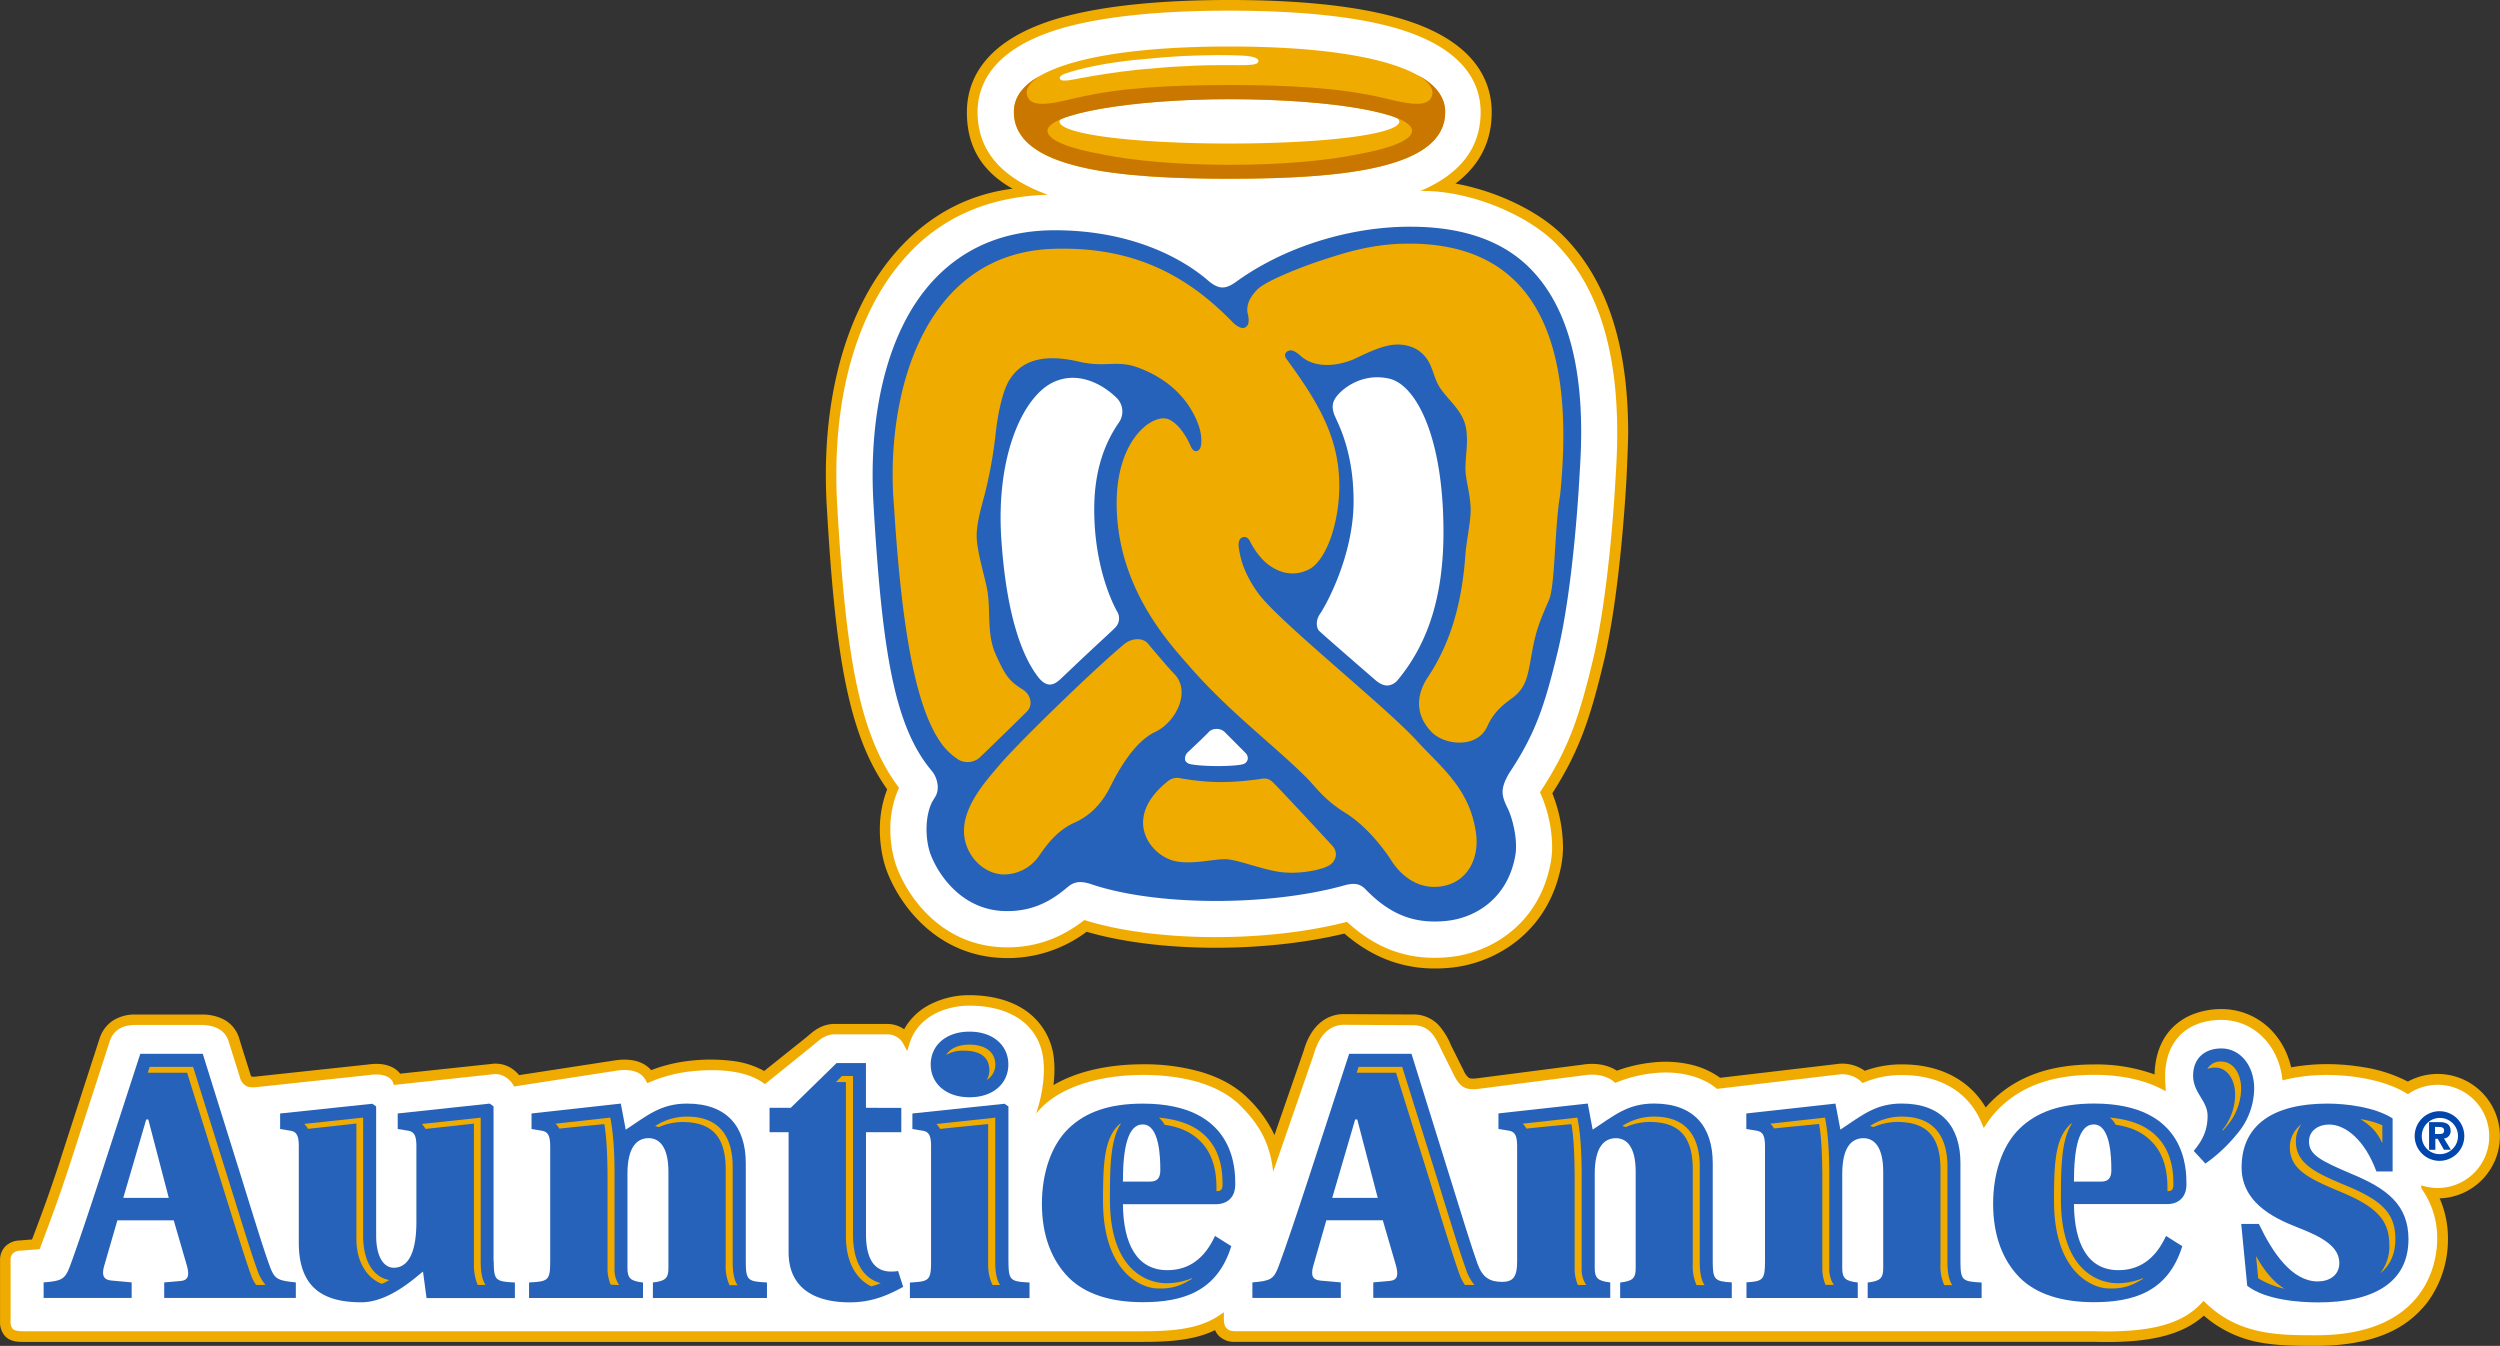
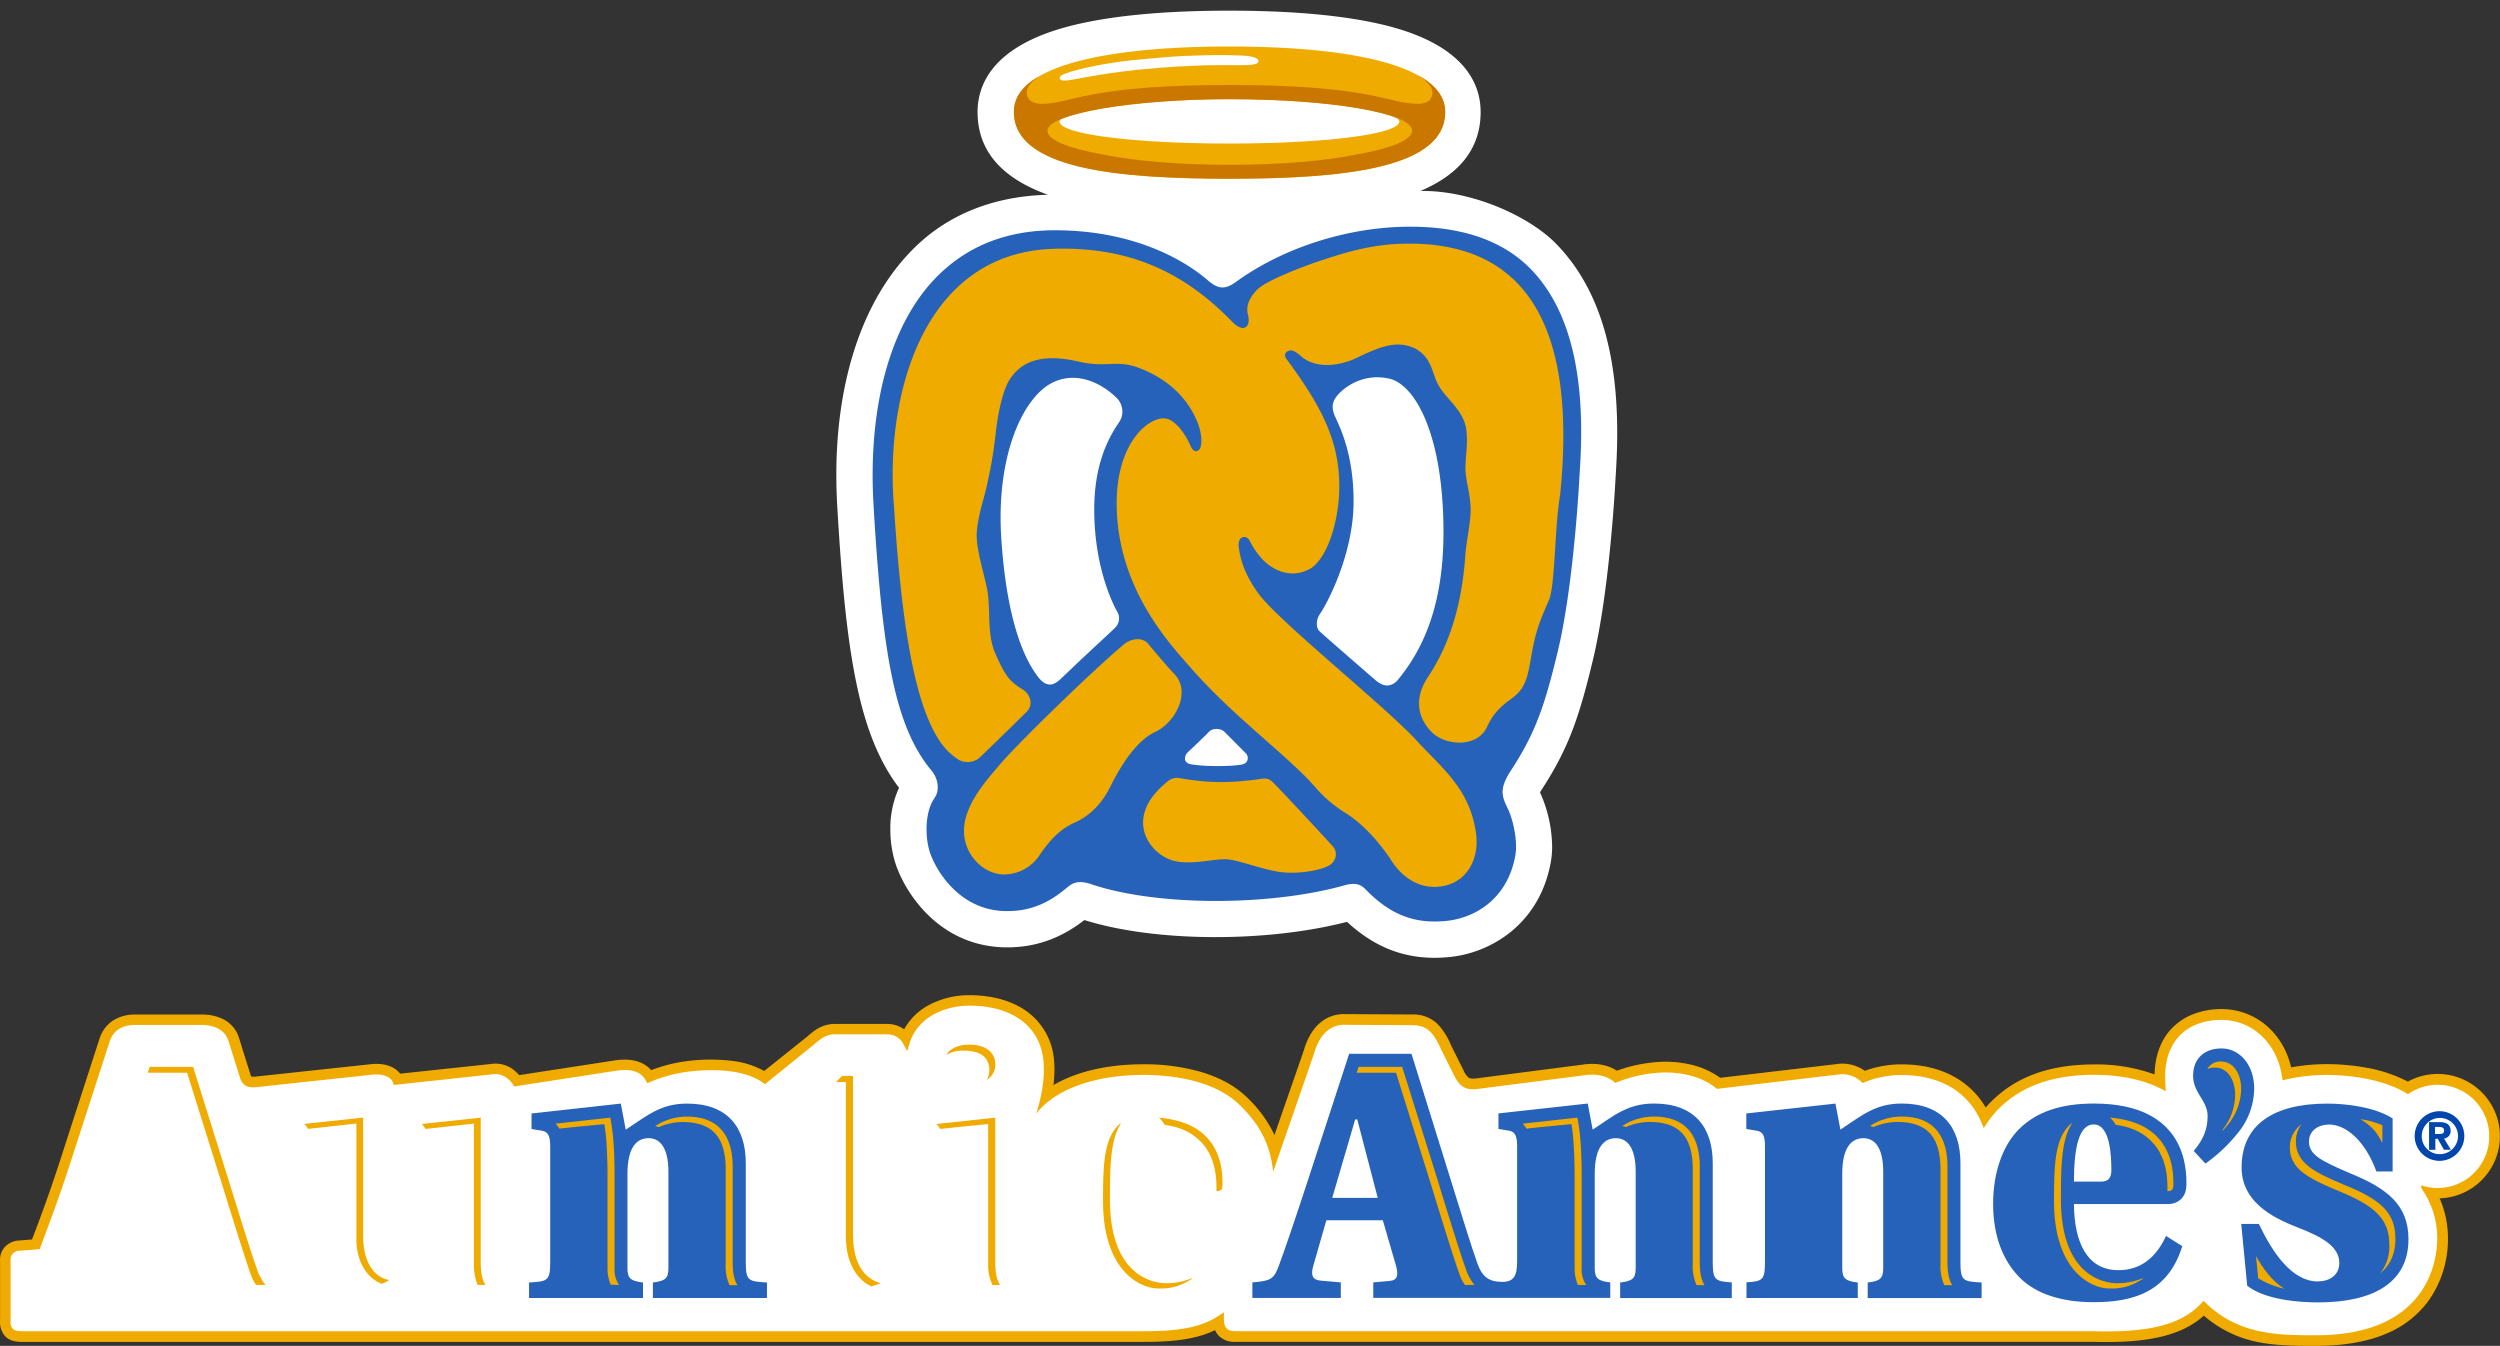
<svg xmlns="http://www.w3.org/2000/svg" id="text" viewBox="0 0 937.1 504.49">
  <rect x="0" y="0" width="937.1" height="504.49" fill="#333333" stroke="none" />
  <title>auntieannes</title>
  <path d="M868.28,504.49c10.13,0,19.55-1.61,26.71-4.79A37.33,37.33,0,0,0,910,488a39.69,39.69,0,0,0,7.59-23.58,36.91,36.91,0,0,0-3.12-15.23,23.32,23.32,0,1,0-11.91-43.77,54.1,54.1,0,0,0-16.65-5.39,82.94,82.94,0,0,0-13.49-1.15,73.86,73.86,0,0,0-13.61,1.21,31.27,31.27,0,0,0-2.52-7,28.2,28.2,0,0,0-5.84-7.85,25.83,25.83,0,0,0-17.75-7,29,29,0,0,0-10.34,1.82,22.15,22.15,0,0,0-8.54,5.68c-3.92,4.24-6,10-6.21,17A63.42,63.42,0,0,0,784.93,399c-16.38,0-28.89,4.45-38.23,13.6-0.81.79-1.6,1.65-2.37,2.55a30.91,30.91,0,0,0-10.89-11c-5.74-3.43-12.66-5.18-20.55-5.18A40.31,40.31,0,0,0,699,401.38a14.6,14.6,0,0,0-10.51-2.54h0.12L644.79,404a30.63,30.63,0,0,0-10.87-4.91,42.13,42.13,0,0,0-14.19-.86,55.54,55.54,0,0,0-13.66,3.11c-2.13-1.38-6.33-3.23-12.61-2.31h0.07l-40,5.18c-2.15.26-2.75-.09-2.94-0.21a6.66,6.66,0,0,1-1.93-2.65l-4.77-9.55a25.4,25.4,0,0,0-5-7.93,13.06,13.06,0,0,0-9.74-3.6l-25-.14h0.08c-7.36-.2-13,4.77-15.52,13.63l-11,31.72q-0.42-.94-0.89-1.85a47.77,47.77,0,0,0-9.1-12c-4.31-4.31-10.12-7.59-17.26-9.75a76.6,76.6,0,0,0-22-2.94c-13.39,0-25,2.76-33.58,7.79a48,48,0,0,0,.37-5.8,26.35,26.35,0,0,0-.12-3,24.92,24.92,0,0,0-9.75-18.46c-5.54-4.21-13.2-6.44-22.14-6.44a32,32,0,0,0-15,3.68,23,23,0,0,0-9.34,9.1,11,11,0,0,0-6.48-2h-19.2c-5.06-.1-8.1,2.52-10.78,4.86l-16,12.78a32.18,32.18,0,0,0-11.37-3.71,67.59,67.59,0,0,0-17.46,0,56.49,56.49,0,0,0-13.51,3.4c-2.35-2.67-6.57-4.83-14.15-3.58h0L194.59,403a13.94,13.94,0,0,0-1.1-1.15,11.13,11.13,0,0,0-9.24-3.06h0.09L150,402.45a8.48,8.48,0,0,0-2.14-1.93c-2.49-1.58-5.83-2.08-9.93-1.5l-41.5,4.46H96.41a7.8,7.8,0,0,1-2.11.07,1.12,1.12,0,0,1-.36-0.61l-3-9.53L89.59,389h0a11.78,11.78,0,0,0-6.16-7.09,17.44,17.44,0,0,0-7.32-1.62H50.75A15,15,0,0,0,42,382.78a12.59,12.59,0,0,0-4.76,6.81v-0.06c-13.88,42.86-15.14,46.76-15.28,47.22l0.06-.2c-3.56,10.89-6.55,18.88-8.74,24.71L12,464.61,7,465a7.65,7.65,0,0,0-5.2,2.42,7.25,7.25,0,0,0-1.78,5V495.3a7.92,7.92,0,0,0,1.7,5.33C3.71,503,7,503,8.61,503H428.33c10.83,0,19.76-.81,27.13-4.42a6.41,6.41,0,0,0,1.46,2.19,8.12,8.12,0,0,0,6.2,2.21H784.8c20.4,0.58,33-2.38,41.29-9.82a43.76,43.76,0,0,0,19.76,9.8C853.17,504.5,861.17,504.49,868.28,504.49Z" fill="#f0ab00" />
  <path d="M868.27,500.5c41.41,0,45.28-27.58,45.28-36a31.76,31.76,0,0,0-5.73-18.77l-0.22-.31v-1.11a19.34,19.34,0,1,0-5-34.16c-10.52-6.68-25.77-7.21-30.2-7.21a67.14,67.14,0,0,0-15.54,1.7l-1.27.3-0.19-1.3c-1.81-12.57-11.16-21.34-22.72-21.34-12.37,0-22.28,7.56-21,24.22l0.13,2.51-1.91-1c-6.84-3.41-15.24-5.14-25-5.14-15.29,0-26.88,4.08-35.45,12.46A37.23,37.23,0,0,0,744.8,421l-1.21,1.83-0.85-2c-4.85-11.52-15.46-17.86-29.85-17.86a36.32,36.32,0,0,0-14,2.69l-0.76.31-0.56-.6a10.44,10.44,0,0,0-8.58-2.59l-45.4,5.37-0.39-.32c-5.47-4.45-14.08-6.53-23-5.59a50.77,50.77,0,0,0-14.06,3.41l-0.67.27-0.55-.46s-3.55-3.51-10.83-2.44L554,408.17c-4.75.57-6.78-.83-8.91-5l-4.81-9.63c-2.57-5.65-4.82-9.36-11.13-9.26l-25-.14c-5.88-.16-9.75,4.15-11.62,10.86l-15.3,44.2c-1.2-10.77-5.13-17.6-12.29-24.76-8-8-21.46-11.51-36.46-11.51-17.41,0-32.65,5-40.12,14.53,0,0,3.58-9.69,2.82-19.27-1-13.29-11.49-21.23-27.91-21.23-8.33,0-19.19,3.75-22.38,14.3L340.08,394l-1.37-2.52a6.7,6.7,0,0,0-6.26-3.76H313.2c-3.4-.1-5.42,1.49-8.22,3.93l-18.25,14.73-0.74-.53c-5.81-4.15-15.45-5.59-27.88-4.17a54.86,54.86,0,0,0-14.52,3.92l-1,.4-0.51-1c-1.08-2-3.69-4.87-11.43-3.6l-37.92,5.85s-2.6-5.27-8-4.57l-36.14,3.91-1,.08-0.29-.93c0-.16-1.33-3.91-9-2.77l-41.51,4.46c-1,.13-3.14.33-4.34-0.29a4.91,4.91,0,0,1-2.43-3l-3-9.57-1.37-4.38c-1.55-4.78-6.19-5.88-9.78-6H50.75c-5.55,0-8.51,2.48-9.73,6.46l-15.23,47c-3.59,11-6.6,19-8.79,24.87l-2.13,5.73-7.46.57a3.78,3.78,0,0,0-2.69,1.13,3.3,3.3,0,0,0-.75,2.4v22.76A4.22,4.22,0,0,0,4.68,498c0.72,0.83,2.29,1,3.9,1H428.33c11.93,0,21.34-1,28.52-5.83l1.91-1.28v2.31s-0.14,2.63,1,3.68c0.76,0.72,1.5,1.11,3.45,1.11H784.84c20.87,0.6,32.93-2.53,40.31-10.48l0.83-.9,0.88,0.85C839.34,500.53,854.37,500.51,868.27,500.5Z" fill="#fff" />
  <path d="M734.85,472.79V436c0-13.62-7-22.35-22-22.35-9.78,0-14.81,4.36-23,9.78L688,413.67l-33.41,3.7v5.82l4,0.66c2.25,0.4,3,2,3,5.82v43.12c0,6.92-.73,7.5-6.94,7.88v5.88h41.72v-5.82c-4.49-.53-5.82-1.46-5.82-5.29V440c0-9.92,3.44-13.36,7.94-13.36,4,0,7.41,3.17,7.41,12.57v36.24c0,3.84-1.33,4.76-5.82,5.29v5.82h42.71v-5.82C735.65,480.33,734.85,480.11,734.85,472.79Z" fill="#2662b9" />
  <path d="M832.65,393c-6.22,0-10.58,3.7-10.58,10.19s5.42,9.39,5.42,15.08c0,4.57-1.32,8.58-5.2,13.13l4.39,4.75a58.47,58.47,0,0,0,11.66-10.87,26.61,26.61,0,0,0,6.61-17.2C845,399.52,839.79,393,832.65,393Z" fill="#2662b9" />
-   <path d="M100.84,473.85c-2.38-6.61-6.22-19.18-10.58-33.2L76,395H52.59L37.64,441c-4.63,14.15-8.86,26.72-11.37,33.47-1.85,5-3,5.68-9.92,6.22v5.82h33v-5.82L41.85,480c-3-.26-3.83-1.85-2.78-5.56L44,457.42H65.12l4.76,16.4c1.19,4,.93,6.08-2.25,6.35l-6.08.53v5.82h49.34V480.7C103.59,479.94,102.83,479.41,100.84,473.85ZM46.21,449l8.6-29.37h0.78L63.26,449H46.21Zm317.21-37.7c9,0,14.55-5.29,14.55-12.3s-5.56-12.3-14.55-12.3S348.87,392,348.87,399s5.57,12.3,14.56,12.3h0ZM334,476.63c-5.82,0-9.39-4.1-9.39-14V424.39h13.23v-9.13H324.59V398.47h-11L296.4,415.26h-7.94v9.13h7.14v45c0,13.76,10.18,18.78,22.88,18.78,7.34,0,13.26-2,20.07-5.81l-1.91-5.93a16,16,0,0,1-2.63.2h0ZM185,472.8V414.73l-1.4-1.06-34.52,3.7v5.82l4,0.66c2.25,0.4,3,2,3,5.82V458c0,13.89-4.37,17.2-8.47,17.2-3.7,0-6.61-4-6.61-12V414.73l-1.46-1L105,417.38v5.82l4,0.66c2.25,0.4,3,2,3,5.82v36.11c0,16.67,8.86,22.36,23.41,22.36,10.71,0,20.77-9.79,23.15-11.51l1.32,9.92H193v-5.82c-7.13-.41-7.92-0.63-7.92-7.95H185Zm193,0V414.73l-1.46-1L342,417.38v5.82l4,0.66c2.25,0.4,3,2,3,5.82V472.8c0,7.28-.79,7.54-7.93,7.94v5.82h44.84v-5.82c-7.09-.41-7.89-0.63-7.89-8h0Z" fill="#2662b9" />
  <path d="M642,472.79V436c0-13.62-7-22.35-22-22.35-9.78,0-14.81,4.36-23,9.78l-1.85-9.78-33.47,3.7v5.82l4,0.66c2.24,0.4,3,2,3,5.82v43.12c0,5.57-1.26,7.8-5.81,7.72-4.31-.07-7.08-1.45-9-6.66-2.38-6.61-6.21-19.18-10.58-33.2L529.08,395H505.72l-15,46c-4.62,14.15-8.86,26.72-11.37,33.47-1.85,5-3,5.68-9.91,6.22v5.82h33.15v-5.82l-7.54-.66c-3-.26-3.83-1.85-2.78-5.56l4.9-17.07h21.16l4.77,16.4c1.2,4,.93,6.08-2.25,6.35l-6.09.53v5.82h88.83V480.7c-4.49-.53-5.82-1.46-5.82-5.29V440c0-9.92,3.44-13.36,7.94-13.36,4,0,7.41,3.17,7.41,12.57v36.24c0,3.84-1.33,4.76-5.82,5.29v5.82h41.84v-5.87C642.77,480.3,642,479.75,642,472.79ZM499.37,449l8.6-29.37h0.79L516.43,449H499.37Z" fill="#2662b9" />
  <path d="M840.1,458.77h6.61c5.16,10.85,12.43,21.56,22.09,21.56,4.24,0,8.07-2.25,8.07-6.88,0-6.09-6.21-9.66-14.94-13.09-7-2.78-21.69-8.33-21.69-22.75,0-15.87,11.77-23.94,32.14-23.94,7.14,0,17.86,1.32,24.47,5.55v19.89h-6.08c-4.37-11.9-11.64-17.59-17.72-17.59-4,0-7.55,2.25-7.55,6.35,0,4.89,4.1,7.14,16,12.17,13.1,5.42,21.29,11.51,21.29,24.47,0,16.4-13.35,23.68-33.86,23.68-7.14,0-19.71-.92-26.58-6.22Z" fill="#2662b9" />
  <path d="M232.7,413.67l1.85,9.78c8.2-5.42,13.23-9.78,23-9.78,15,0,22,8.73,22,22.35v36.77c0,7.28.79,7.54,7.94,7.94v5.82H244.73v-5.82c4.49-.53,5.82-1.46,5.82-5.29V439.2c0-9.39-3.44-12.57-7.41-12.57-4.5,0-7.94,3.44-7.94,13.36v35.45c0,3.84,1.33,4.76,5.82,5.29v5.82H198.31v-5.82c7.14-.4,7.93-0.66,7.93-7.94V429.68c0-3.84-.79-5.42-3-5.82l-4-.66v-5.82Z" fill="#2662b9" />
  <path d="M777.4,451.37c0.12,14.81,5.19,24.74,16.66,24.74,7.93,0,13.89-4.23,17.85-12.83l6.09,3.83c-5.29,17.2-18.39,21-33.2,21-11.91,0-21.56-3-27.78-9.26-6.35-6.48-9.92-15.74-9.92-27.64,0-11.64,3.57-22,9.92-28.17s15.21-9.39,27.91-9.39c34.92,0,34.64,25,34.64,30.42,0,3.7-2,7-6.74,7.27H777.4v0Zm10.19-8.46c2.64,0,3.83-1.32,3.83-4.24,0-4.76-.27-17.19-6.61-17.19-5.69,0-7.41,9.25-7.41,21.43h10.19Z" fill="#2662b9" />
-   <path d="M420.92,451.37c0.13,14.81,5.16,24.74,16.67,24.74,7.93,0,13.89-4.23,17.85-12.83l6.09,3.83c-5.29,17.2-18.39,21-33.2,21-11.91,0-21.56-3-27.78-9.26-6.35-6.45-10-15.74-10-27.61,0-11.64,3.57-22,9.92-28.17s15.21-9.39,27.91-9.39c34.92,0,34.65,25,34.65,30.42,0,3.7-2,7-6.74,7.27H420.92Zm10.18-8.46c2.64,0,3.83-1.32,3.83-4.24,0-4.76-.27-17.19-6.61-17.19-5.69,0-7.41,9.25-7.41,21.43H431.1Z" fill="#2662b9" />
  <path d="M914.42,416.53a9.3,9.3,0,1,1-9.3,9.3,9.3,9.3,0,0,1,9.3-9.3h0Zm0,16.09a6.79,6.79,0,1,0-6.64-6.94s0,0.1,0,.15a6.67,6.67,0,0,0,6.55,6.79h0.09Zm-4-12h4.17c2.71,0,4,1.15,4,3.23a2.75,2.75,0,0,1-2.48,2.91l2.58,4.21h-2.61l-2.33-4.11h-0.88V431h-2.36V420.66Zm2.31,4.44h1.7c1,0,1.71-.18,1.71-1.33s-1.1-1.3-1.93-1.3h-1.48v2.63Z" fill="#0046ad" />
  <path d="M180.17,418.94l-22.07,2.37a8.25,8.25,0,0,1,1.4,1.86c7.19-.77,14.33-1.57,18.14-2v53.07a19.75,19.75,0,0,0,1.41,7.41H182c-1.25-1.89-1.81-4.67-1.81-8.88V418.94h0Z" fill="#f0ab00" />
  <path d="M87.75,449l-2.16-6.89L72.38,399.9H56.11l-0.73,2.21H70.14l13.21,42.21,2.14,6.89C89,462.43,92,472.11,94,477.71a14.56,14.56,0,0,0,2,3.93h3.52a18.33,18.33,0,0,1-3.28-6.18C94.24,469.9,91.23,460.21,87.75,449Z" fill="#f0ab00" />
  <path d="M136.12,463.11v-44.2l-22.07,2.37a8.18,8.18,0,0,1,1.4,1.86c7.19-.77,14.33-1.57,18.14-2v43.22c0,10.06,5.23,15.37,9.56,16.86a17.63,17.63,0,0,0,2.78-1.42C141.09,479,136.12,474.32,136.12,463.11Z" fill="#f0ab00" />
  <path d="M313.37,405.59h3.71v57.85c0,10.88,4.87,16.59,9.53,18.74a22.3,22.3,0,0,0,3.51-1.2c-4.64-1.26-10.38-5.44-10.38-18.37V403.33h-4.15Z" fill="#f0ab00" />
  <path d="M893,428.5v-6.7a31.94,31.94,0,0,0-8.23-2.3C889.15,422.24,891,424.43,893,428.5Z" fill="#f0ab00" />
  <path d="M370.85,401.25a6.81,6.81,0,0,1-1,3.56,6.59,6.59,0,0,0,3.23-5.82c0-4.58-3.71-7.42-9.68-7.42-4.2,0-7.25,1.43-8.71,3.87a12,12,0,0,1,6.45-1.61C367.14,393.82,370.85,396,370.85,401.25Z" fill="#f0ab00" />
  <path d="M833.25,423.76c0.48-.52.85-1,1.3-1.52a21.78,21.78,0,0,0,5.52-14.12c0-5.91-3.12-10.2-7.42-10.2a5.54,5.54,0,0,0-5.26,2.8,7.52,7.52,0,0,1,3-.55c4.3,0,7.43,4.29,7.43,10.2a21.36,21.36,0,0,1-4.8,13.22Z" fill="#f0ab00" />
  <path d="M373.11,418.94L351,421.31a8.39,8.39,0,0,1,1.4,1.86c7.19-.77,14.19-1.43,18-1.84v52.86a17.09,17.09,0,0,0,1.64,7.48h2.83c-1.25-1.9-1.81-4.55-1.81-8.77v-54Z" fill="#f0ab00" />
  <path d="M879.59,444.49c-11-4.66-19-8-19-16.66a10.55,10.55,0,0,1,2.08-6.39,10.59,10.59,0,0,0-4.34,8.64c0,8.64,8,12,19,16.66,13.67,5.67,18.29,10.7,18.29,20a16.28,16.28,0,0,1-3.45,10.6c3.78-3.08,5.71-7.36,5.71-12.86C897.91,455.2,893.3,450.11,879.59,444.49Z" fill="#f0ab00" />
  <path d="M845.66,470.83c0.2,2.15.67,6.79,0.81,8.32a31.69,31.69,0,0,0,9.89,3.92C852.59,480.86,849,476.82,845.66,470.83Z" fill="#f0ab00" />
  <path d="M274.64,437.44c0-12.1-5.59-18.89-17.08-18.89a21.65,21.65,0,0,0-12,3.56,11.52,11.52,0,0,1,1.37.39,22.61,22.61,0,0,1,8.72-1.92c10.32,0,16.37,4.5,16.37,17.74v35.43a17.35,17.35,0,0,0,1.43,8h3c-1.25-1.89-1.81-4.67-1.81-8.88V437.44h0Z" fill="#f0ab00" />
  <path d="M228.75,418.93l-20.51,2.27a8.24,8.24,0,0,1,1.41,1.85c6.52-.72,16.86-1.65,16.86-1.7,0.89,4.75,1.22,12.44,1.22,20.76v33.71a14.8,14.8,0,0,0,1.19,5.73l3.15,0.14a10.28,10.28,0,0,1-1.72-6.24V440C230.34,429.23,229.59,423.11,228.75,418.93Z" fill="#f0ab00" />
  <path d="M637.15,437.44c0-12.1-5.59-18.89-17.08-18.89a21.64,21.64,0,0,0-12,3.53,11.56,11.56,0,0,1,1.36.39,22.63,22.63,0,0,1,8.72-1.92c10.33,0,16.37,4.5,16.37,17.74v35.43a17.37,17.37,0,0,0,1.42,8h3c-1.25-1.89-1.81-4.67-1.81-8.88v-35.4h0Z" fill="#f0ab00" />
-   <path d="M591.26,418.93l-20.51,2.27a8.31,8.31,0,0,1,1.41,1.85c6.52-.72,16.86-1.65,16.86-1.7,0.89,4.75,1.22,12.44,1.22,20.76v33.71a15.51,15.51,0,0,0,1.22,5.86h3.13a10.27,10.27,0,0,1-1.72-6.24V440C592.84,429.23,592.1,423.11,591.26,418.93Z" fill="#f0ab00" />
+   <path d="M591.26,418.93l-20.51,2.27a8.31,8.31,0,0,1,1.41,1.85c6.52-.72,16.86-1.65,16.86-1.7,0.89,4.75,1.22,12.44,1.22,20.76v33.71a15.51,15.51,0,0,0,1.22,5.86h3.13a10.27,10.27,0,0,1-1.72-6.24V440C592.84,429.23,592.1,423.11,591.26,418.93" fill="#f0ab00" />
  <path d="M730,437.44c0-12.1-5.59-18.89-17.08-18.89a21.64,21.64,0,0,0-12,3.53,11.56,11.56,0,0,1,1.36.39,22.63,22.63,0,0,1,8.72-1.92c10.33,0,16.37,4.5,16.37,17.74v35.43a17.37,17.37,0,0,0,1.42,8h3c-1.25-1.89-1.81-4.67-1.81-8.88v-35.4h0Z" fill="#f0ab00" />
-   <path d="M684.07,418.93l-20.48,2.27A8.28,8.28,0,0,1,665,423c6.52-.72,16.86-1.65,16.86-1.7,0.89,4.75,1.22,12.44,1.22,20.76v33.71a15.51,15.51,0,0,0,1.22,5.86h3.12a10.27,10.27,0,0,1-1.72-6.24V440C685.66,429.23,684.92,423.11,684.07,418.93Z" fill="#f0ab00" />
  <path d="M790.87,418.91a9.71,9.71,0,0,1,2.18,2.7c6.3,0.91,10.27,3.08,13.4,6.22,6.14,6.13,6,14.94,6,18.38v0.14a1.34,1.34,0,0,1,0,.15h0.14c1.18-.07,2.08-0.32,2.08-2.4V444c0-3.44-.08-11.83-6.22-18C804.53,422,798.9,419.67,790.87,418.91Z" fill="#f0ab00" />
  <path d="M803.27,479.11a25.14,25.14,0,0,1-9.64,1.89c-6.4,0-21.11-4.13-21.11-31.35,0-11,0-22.38,4.12-28.48h-0.31l-0.06.06c-6,5.3-6.34,14.93-6.34,29,0,24.65,12.35,31.89,19.46,32.68,7,0.47,10.25-1.42,13.88-3.54v-0.26Z" fill="#f0ab00" />
  <path d="M434.38,418.93a9.73,9.73,0,0,1,2.18,2.7c6.3,0.91,10.29,3.06,13.42,6.2,6.14,6.13,6,14.94,6,18.38v0.29h0.19c1.18-.07,2.08-0.32,2.08-2.4V444c0-3.44-.08-11.83-6.22-18C448.06,422,442.41,419.69,434.38,418.93Z" fill="#f0ab00" />
  <path d="M446.8,479.11a25.13,25.13,0,0,1-9.64,1.89c-6.39,0-21.11-4.13-21.11-31.35,0-11,0-22.38,4.12-28.48h-0.31l-0.06.06c-6,5.3-6.34,14.93-6.34,29,0,24.65,12.35,31.89,19.46,32.68,7,0.47,10.25-1.42,13.88-3.54v-0.26Z" fill="#f0ab00" />
  <path d="M540.81,448.67l-2-6.57-13.22-42.2H509.26l-0.73,2.21h14.76l13.21,42.21,2,6.57c3.52,11.36,6.57,21.17,8.6,26.82a16.44,16.44,0,0,0,2,3.93h3.58a18.41,18.41,0,0,1-3.29-6.18C547.37,469.84,544.33,460,540.81,448.67Z" fill="#f0ab00" />
  <path d="M580.76,298.87l-0.08.12Z" fill="#f0ab00" />
-   <path d="M399.09,6.21h0c-30.3,8.12-36.66,24-36.66,35.84,0,11.58,4.45,21.56,17.13,28.69-23.14,2.85-37.29,16.29-44,24.06-17,19.63-26,49.33-26,83.19,0,4,.12,8.16.37,12.29,3.11,53.08,7.55,84.41,22.62,105.6a41.39,41.39,0,0,0-2.75,14.93,47.7,47.7,0,0,0,1.79,13.2c3.46,11.67,17.1,34,44,35.07a49.18,49.18,0,0,0,31.72-9.82c26.48,7.76,66.3,8,96.63.67,11.85,10.23,25.09,14.44,40.45,12.74,16-1.76,36.28-13,40.93-38.83a37.13,37.13,0,0,0,.55-6.49,55.92,55.92,0,0,0-4-20c10.08-15.74,14.18-28.06,19.18-48.86,5.76-23.92,8-58.53,8.6-68.57,0,0,.65-13.37.65-17.68,0-32.83-7.86-56.93-23.89-73.43-9.33-9.6-25.36-17.19-40.83-20,9-6.77,13.57-15.7,13.57-26.7,0-11.87-6.36-27.72-36.66-35.84C507.09,2.09,486.35,0,460.85,0S414.49,2.11,399.09,6.21ZM580.76,298.87l-0.08.12Z" fill="#f0ab00" />
  <path d="M583.43,91.52h0C573,80.75,551.17,71.23,532.28,71.58l0.29-.06C545.75,65.89,555,56.78,555,42c0-10.47-5.85-24.51-33.7-32C506.28,6,485.89,4,460.73,4S415.19,6,400.13,10c-27.85,7.46-33.7,21.51-33.7,32,0,16.15,11.16,25.54,26.37,31h0c-31.78.85-47.57,16.67-54.24,24.36-17.13,19.76-25.07,49-25.07,80.57q0,5.92.36,12.06c3.13,53.46,7.69,85,23.14,105.3a36.7,36.7,0,0,0-3.26,15.47,43.42,43.42,0,0,0,1.67,12.06c3.19,10.73,15.68,31.25,40.27,32.25,14.32,0.55,24.21-5.09,30.8-10.2,26.32,8.29,68,8.53,98.44.68,11.46,10.57,23.93,14.79,39,13.12,14.58-1.6,33.15-11.92,37.41-35.6a33.09,33.09,0,0,0,.48-5.78A50.62,50.62,0,0,0,577.25,297h0l0.1-.19c10.61-16.13,14.55-27.86,19.71-49.31,5.67-23.54,7.94-57.89,8.49-67.86l0.25-4.28C608.05,136.77,600.74,109.34,583.43,91.52Z" fill="#fff" />
  <path d="M573.81,100.88c-11-11.31-27.47-16.49-48.59-15.85-20.25.61-43.79,7.41-62.22,20.85-3.74,2.57-6.08,2.51-9.65-.28-8.73-7.75-27.87-19.29-58-19.29-18.42,0-33.62,6.21-45.18,18.46-17,18-24.82,48.9-22.74,84.41,3.27,55.91,8,83.44,21.91,99.87,2.34,2.93,2.84,7.08,1.22,9.64l-1,1.62c-2.83,5.27-2.73,13.38-1.16,18.66,1.79,6,10.28,21.84,27.82,22.52,11.21,0.43,18.36-4.26,23.88-8.9,2.22-1.88,4.28-2.52,8.31-1.37,24.36,8.49,67.56,8.68,96.33.42,2.45-.46,4.8-0.79,7.22,1.82,9.31,9.54,18.43,13,30.5,11.7C552.9,344,565.11,337,568,320.66c1-5.62-.93-13.74-2.89-17.73-2.31-4.7-2.88-7.19.59-13.11,9.65-14.55,13.16-24.66,18.2-45.58,4.82-20,7.25-49.66,8.14-65.46l0.25-4.3C594.42,139.55,588,115.45,573.81,100.88ZM419.45,158.32c-6.25,9-9.29,19.73-9.29,32.67,0,23.67,8.47,38,8.56,38.2a4.87,4.87,0,0,1-.64,6c-0.88,1-8.22,7.61-16.06,15.09l-4.43,4.2c-1.09,1-2.57,2.24-4.32,2.1-1.47-.11-2.86-1.1-4.36-3.1-5.17-6.87-11.54-21.17-13.57-51.38-2.09-31.3,8.1-53.24,19.24-58.71,8.92-4.39,18.26.11,24,5.78A7.17,7.17,0,0,1,419.45,158.32Zm48.21,126.41a2.48,2.48,0,0,1-1.9,1.77c-3.37.82-13.9,0.93-19.25,0-1.6-.29-2.13-1.07-2.3-1.68a3.4,3.4,0,0,1,1.18-3h0c0.7-.63,7-6.59,7.7-7.44a3.74,3.74,0,0,1,2.66-1.13,4.33,4.33,0,0,1,3.17,1l7.41,7.44,0.61,0.63A2.64,2.64,0,0,1,467.66,284.73Zm56.59-30.24-0.2.24a5.42,5.42,0,0,1-3.65,2.2c-2,.18-3.67-1-4.94-2.09s-20-17.33-21-18.38-1.41-3.92.35-6.37h0c2.1-3,12.57-21.79,12.57-42.19,0-16.71-4.59-26.66-6.55-30.9l-0.7-1.59c-1.1-3-.45-4.73.31-6,2.06-3.37,9.89-9.88,20.34-7.47,9.77,2.25,20.29,21.23,20.29,57.56,0,22.93-5.3,40.95-16.82,55h0Z" fill="#2662b9" />
  <path d="M471.16,108.65c3.61-3.8,19.81-9.62,23.21-10.74,8.79-2.9,18.67-6.17,31.08-6.54,44-1.3,66.13,27.35,59.35,94.13-2.09,12.11-1.85,34-4.18,39.4-3.57,8.21-4.92,11.53-6.44,20-1.42,7.94-1.91,12.5-6.84,16.38-2.56,2-7,4.65-9.85,11-3.73,8.35-16,7.16-20.89,2.09-5.88-6.06-6-13.29-1.64-20.15,8-11.87,12.86-26.38,14.28-45.7,0.3-5.48,2.26-13.47,2-18.38-0.28-5.86-2-10.59-1.93-14.78,0.11-6.13,1-8.67.31-14.27-0.87-6.69-6.38-10.69-9.6-15.36-3.58-5.18-2.47-10.52-8.9-14.74-7.89-4.29-15.24-.26-24,3.8-8.27,3.29-15.47,2.37-19.56-1.37-1.43-1.26-2.83-2.18-3.86-2.08-1.4.15-2.84,1.36-1.45,3.25,12.37,16.87,19.77,29.8,19.77,47.7,0,11.64-3.81,26-10.53,30.67-8.73,5.14-16.33-.9-18.84-3.94a28.49,28.49,0,0,1-4-5.91c-0.5-1.12-1.57-2.4-3.24-1.56-1.07.52-1.23,2.4-1.1,3.33,0.43,3.07,1.26,9.16,7.37,17.55,7.61,10.45,46.8,41.68,59.09,54.91,9.32,10.25,20.29,18.2,22.53,35.21,1.2,9.1-3.14,18.2-13,19.69-9.62,1.46-15.92-5.24-18.6-9.43s-9.17-13-17.41-18.11c-7.93-4.92-11.17-9.77-14.29-12.92-11.77-11.91-29-24.67-43.79-41.61-7.37-8.46-27.64-29.6-27.64-61.58,0-23.79,13.16-33.28,19-31.58,1.81,0.54,4.26,2.43,6.5,6a26.57,26.57,0,0,1,2.19,4.11c1.36,3.25,3.31,1.84,3.71.65,0.65-2,.4-5.54-0.9-8.93-3.57-9.34-11-16.69-22.1-20.92-8.38-3.19-12.32,0-22.4-2.33-14.82-3.46-22.13.33-26.21,6.85-2.63,4.19-4.5,13.32-5.26,21.08a168.62,168.62,0,0,1-3.4,19.37c-0.86,4-3.21,10.72-3.58,16.79-0.39,6.44,3.5,17.58,4.17,22.86,0.91,7.32-.16,14.68,2.44,21.56,4.21,9.85,5.94,11.41,10.79,14.46,2.79,1.76,3.88,5.82,1.34,8.21-4,4-13.69,13.43-17.84,17.38a7,7,0,0,1-7.69.64,24,24,0,0,1-6.55-6.23c-8.81-12.37-14.53-38.72-17.65-88.45C331.64,150.3,344.8,94.8,395,93.26c28.26-.86,48.79,8.71,66.86,27.32,1.46,1.55,3.52,2.91,4.92,2.14,1.19-.66,1.52-2.1,1.09-4.44C466.88,114.82,468.13,111.84,471.16,108.65Z" fill="#f0ab00" />
  <path d="M477.13,293.23c3.06,3,20.46,21.75,22.45,24s1.4,5.7-1.62,7.31-10.61,3.15-17.47,2.4-16.31-4.71-21-4.86-12.42,2.11-19,.71c-9.15-1.94-20.13-15.82-3.07-29.68a5.52,5.52,0,0,1,5.26-1.34c10.2,1.71,17.71,1.86,29.49.27C474.18,291.63,475.59,291.73,477.13,293.23Z" fill="#f0ab00" />
  <path d="M440.07,252.51c-1.88-1.88-8.24-9.42-9.7-11.19-2.09-2.53-6.25-2.11-9,.15-11.64,9.7-39.54,36.86-46.41,44.91-5.63,6.61-15.07,16.86-13.43,27.6,1.19,7.46,7.29,13.34,14.17,13.79a16,16,0,0,0,13.81-7c2.77-4,6.66-9.48,13.31-12.43s10.82-8.27,13.45-13.61,8.81-16.66,16.67-20.33S446.64,259.11,440.07,252.51Z" fill="#f0ab00" />
  <path d="M460.86,67c44.25,0,80.82-4.24,80.82-25,0-5.49-3.55-10.06-9.71-13.51l-0.41-.23c-13.76-7.65-40.27-10.83-70.73-10.83S403.69,20.63,390,28.33l-0.16.09c-6.32,3.49-9.81,7.94-9.82,13.51C380,63.44,419.18,67,460.86,67Zm0-29.82c27.8,0,51.69,2.8,62.38,6.93a2,2,0,0,1,1.29,1.42c0,4.87-28.51,8.27-63.69,8.27s-63.69-3.4-63.69-8.27a1.3,1.3,0,0,1,.63-0.93C408.13,40.36,432.59,37.17,460.86,37.17Z" fill="#f0ab00" />
  <path d="M399.29,27.58c-2.5.89-2.18,1.85-1.81,2.23,0.9,0.94,4.64,0,7.36-.48,6.28-1.16,13.4-2.31,21.71-3.21,7.4-.65,13.24-1.19,17.37-1.29,6.09-.39,11.53-0.47,20.34-0.4,4,0,7.06-.09,7.42-1.25s-1.35-2.14-6.14-2.35c-6.36-.27-10.77-0.27-21.52.14-6.34.34-11.58,0.79-18.89,1.52C415.72,23.46,405.38,25.41,399.29,27.58Z" fill="#fff" />
  <path d="M460.86,31.87c-22.13,0-41.27,1-57.39,4.82-7,1.63-15.84,4-18,.14-0.9-1.57-1.77-4.46,4.59-8.53-6.44,3.5-10,8-10,13.62,0,21.45,38.88,25.05,80.86,25.06,44.25,0,80.82-4.24,80.82-25,0-5.62-3.72-10.28-10.15-13.76,6.37,4.07,5.67,7,4.77,8.6-2.21,3.86-11.06,1.49-18-.14-16.12-3.79-35.26-4.79-57.4-4.82m-47.77,26c-12.68-2.25-20.56-5.38-20.56-8.85,0-6.23,30.9-11.82,68.33-11.83,37.77,0,68.34,5.16,68.34,11.83,0,3.47-7.88,6.6-20.56,8.85-11.45,2.4-28.61,3.92-47.78,3.92s-36.37-1.54-47.88-3.93h0.11Z" fill="#ca7700" />
</svg>